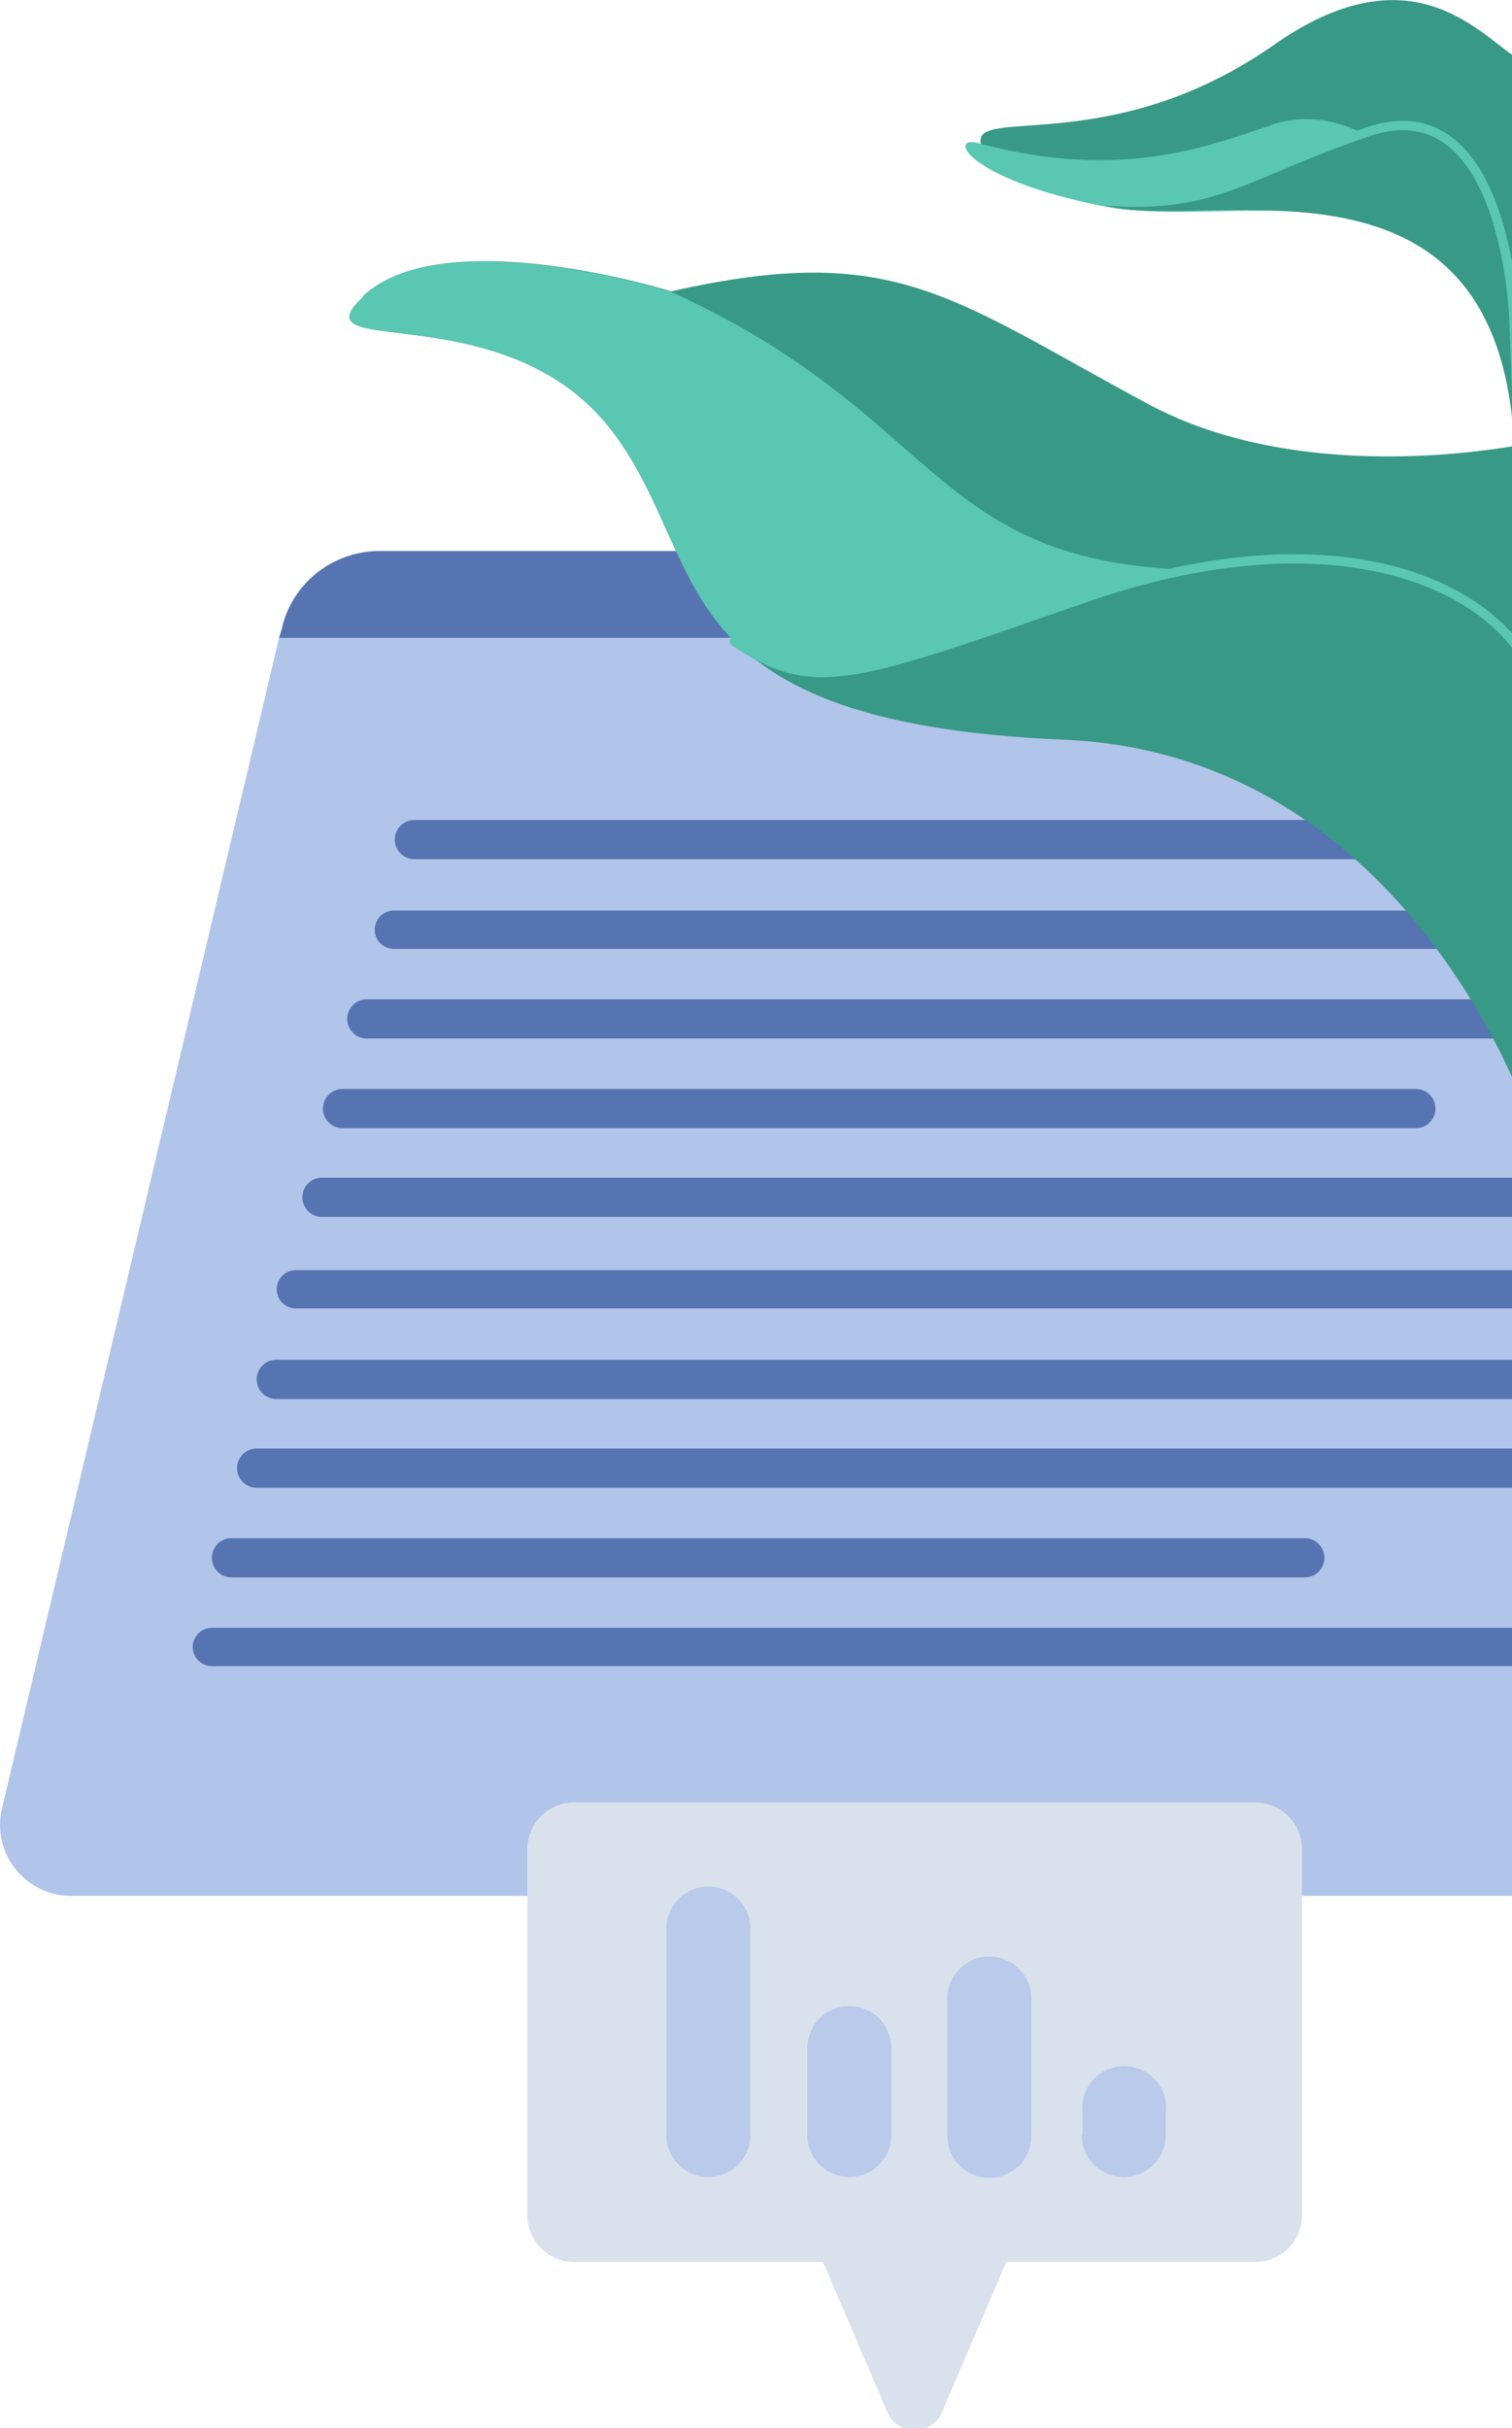
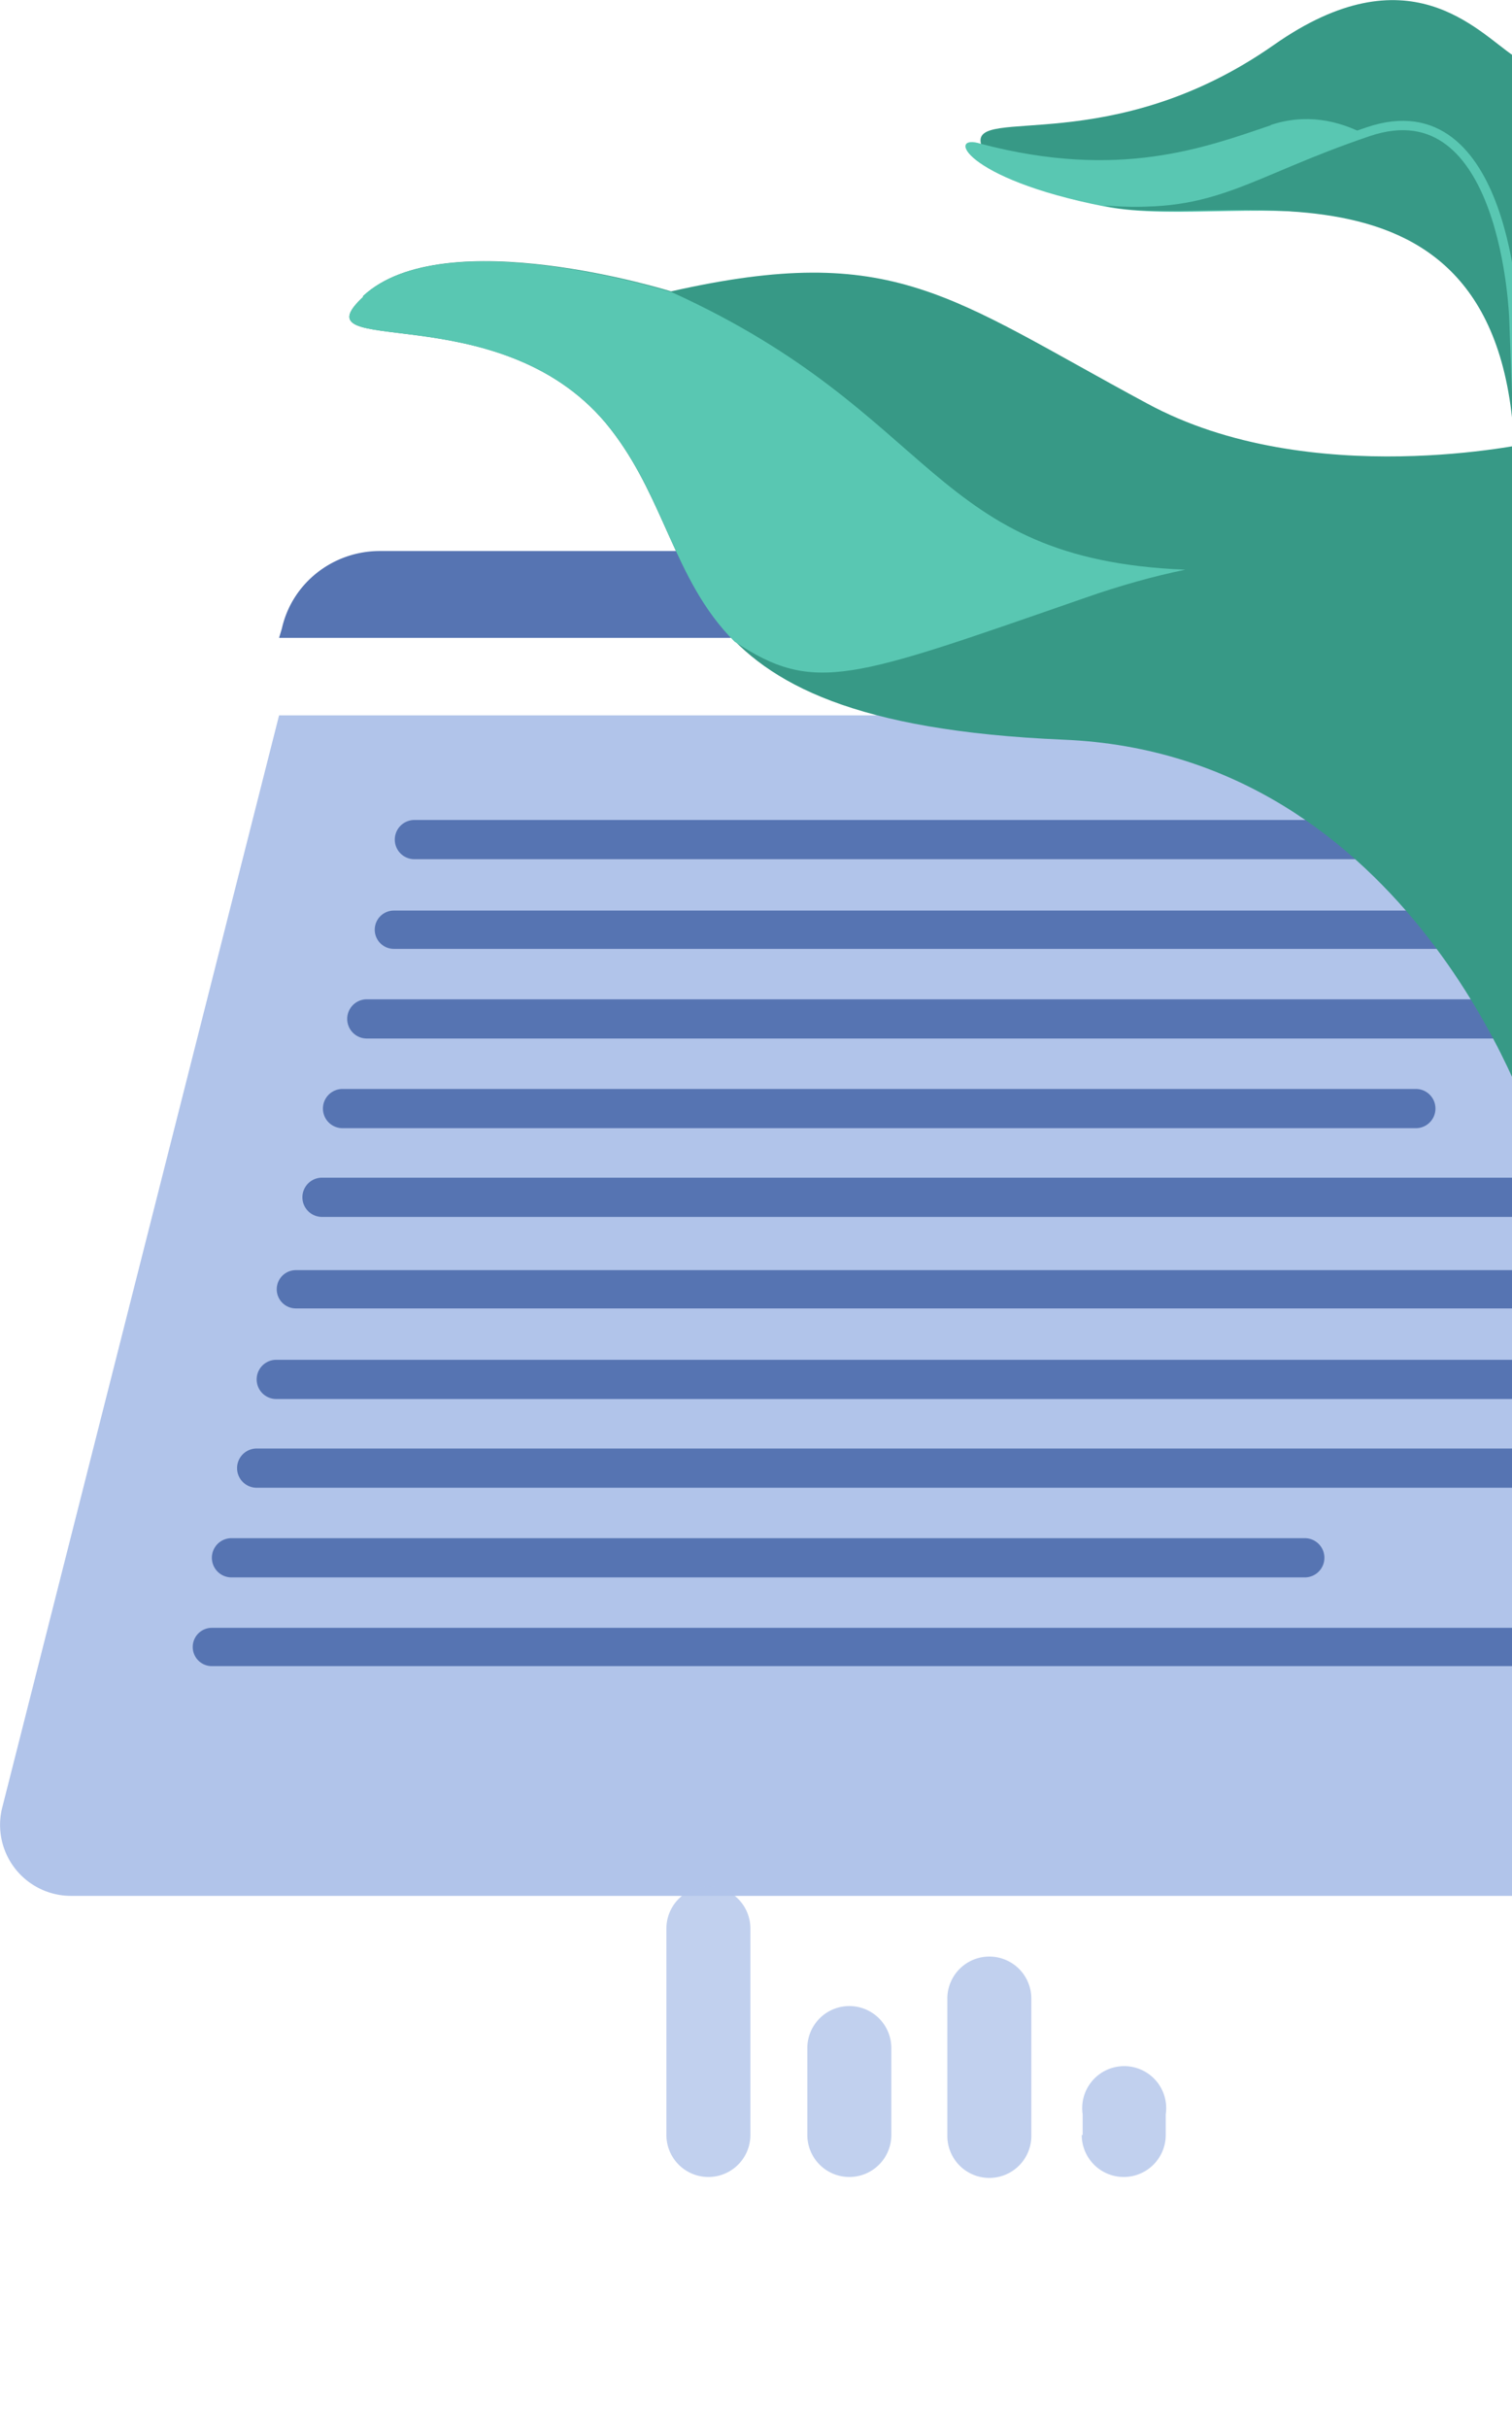
<svg xmlns="http://www.w3.org/2000/svg" width="162" height="260" viewBox="0 0 162 260" fill="none">
  <g clip-path="url(#a)">
-     <path d="M.2 193.7a7.6 7.6 0 0 0 7.4 9.3h194.2c5 0 9.3-3.4 10.5-8.3l30-126.4H29.9L.2 193.7Z" fill="#B1C4EA" />
+     <path d="M.2 193.7a7.6 7.6 0 0 0 7.4 9.3h194.2l30-126.4H29.9L.2 193.7Z" fill="#B1C4EA" />
    <path d="M234.9 59H40.7c-5 0-9.4 3.4-10.5 8.3l-.3 1h212.4a7.6 7.6 0 0 0-7.4-9.3ZM217.8 87.8H44.4a2 2 0 1 0 0 4.2h173.4a2 2 0 1 0 0-4.2ZM199 97.5H42.2a2 2 0 1 0 0 4.1H199a2 2 0 1 0 0-4.1ZM204.4 107H39.3a2 2 0 1 0 0 4.2h165a2 2 0 1 0 0-4.2ZM151.7 116.6h-115a2 2 0 1 0 0 4.2h115a2 2 0 1 0 0-4.2ZM199.6 126.1H34.5a2 2 0 1 0 0 4.2h165a2 2 0 1 0 0-4.2ZM205.2 136H31.7a2 2 0 1 0 0 4.1h173.5a2 2 0 1 0 0-4.2ZM186.4 145.6H29.6a2 2 0 1 0 0 4.2h156.8a2 2 0 1 0 0-4.2ZM192.6 155.1H27.5a2 2 0 1 0 0 4.2h165a2 2 0 0 0 0-4.2ZM140 164.7H24.8a2 2 0 1 0 0 4.2h115a2 2 0 1 0 0-4.2ZM187.8 174.3H22.7a2 2 0 1 0 0 4.1h165a2 2 0 1 0 0-4.1Z" fill="#5674B2" />
-     <path d="M134.5 193h-73a5 5 0 0 0-5 5v39.2a5 5 0 0 0 5 5h73a5 5 0 0 0 5-5V198a5 5 0 0 0-5-5Z" fill="#D9E1EC" />
-     <path d="m101 258.1 13-30.3H82l13 30.3c1 2.8 5 2.8 6 0Z" fill="#D9E1EC" />
    <g opacity=".8" fill="#B1C4EA">
      <path d="M116 228.6v-2.2a4.5 4.5 0 1 1 8.9 0v2.2a4.5 4.5 0 1 1-9 0ZM101.5 228.6V214a4.5 4.5 0 0 1 9 0v14.7a4.5 4.5 0 1 1-9 0ZM86.5 228.6v-9.3a4.5 4.5 0 0 1 9 0v9.3a4.5 4.5 0 1 1-9 0ZM71.4 228.6v-22.1a4.5 4.5 0 0 1 9 0v22.1a4.5 4.5 0 0 1-9 0Z" />
    </g>
    <path d="M38.9 31.8c-7.3 6.8 14.4-.3 26 13.5 11.5 13.9 4.5 32 49 33.9 37.4 1.5 50.2 41.3 50.2 41.3V47.4s-23.7 5.3-41.2-4.2c-21.2-11.4-27.1-17.4-51-12 0 0-24.3-7.6-33 .5Z" fill="#379986" />
-     <path d="M78.7 68.7c8.6 5.7 12.5 4 37.6-4.7 25-8.7 42.5-2.6 47.8 7.7" stroke="#59C7B2" stroke-linecap="round" stroke-linejoin="round" />
    <path d="M38.9 31.8c-7.3 6.8 14.4-.3 26 13.5C71.3 53 72 62 78.7 68.7c8.6 5.7 12.5 4 37.6-4.7 3.7-1.3 7.3-2.3 10.7-3-27.5-1.1-26.2-16.6-55-29.7 0 0-24.4-7.7-33.1.4Z" fill="#59C7B2" />
    <path d="M105.1 15.4c-1-4.1 14 1.6 31.4-10.6 14.4-10.1 21.7-1.5 25.7 1.2v28.1c-.7-7.6-4.7-22.7-19.9-15.7-11.5 5.4-36.1-1.4-37.2-3Z" fill="#379986" />
    <path d="M136.2 13.4c-7.1 2.4-16.3 5.9-31.1 2-3.7-1.2-2 3.7 13.2 6.7s44-8.6 44 28.4V34S151 8.4 136.1 13.4Z" fill="#59C7B2" />
    <path d="M146.6 14c-13 4.5-17 9-28.3 8 11.6 3 44-8.5 44 28.5V34s-.9-25-15.7-20Z" fill="#379986" />
    <path d="m162.8 50-.6-15.9s-.8-25-15.6-20c-13 4.4-16.4 8.3-27.6 7.4" stroke="#59C7B2" stroke-linecap="round" stroke-linejoin="round" />
  </g>
  <defs>
    <clipPath id="a">
      <path fill="#fff" d="M0 0h162v260H0z" />
    </clipPath>
  </defs>
</svg>